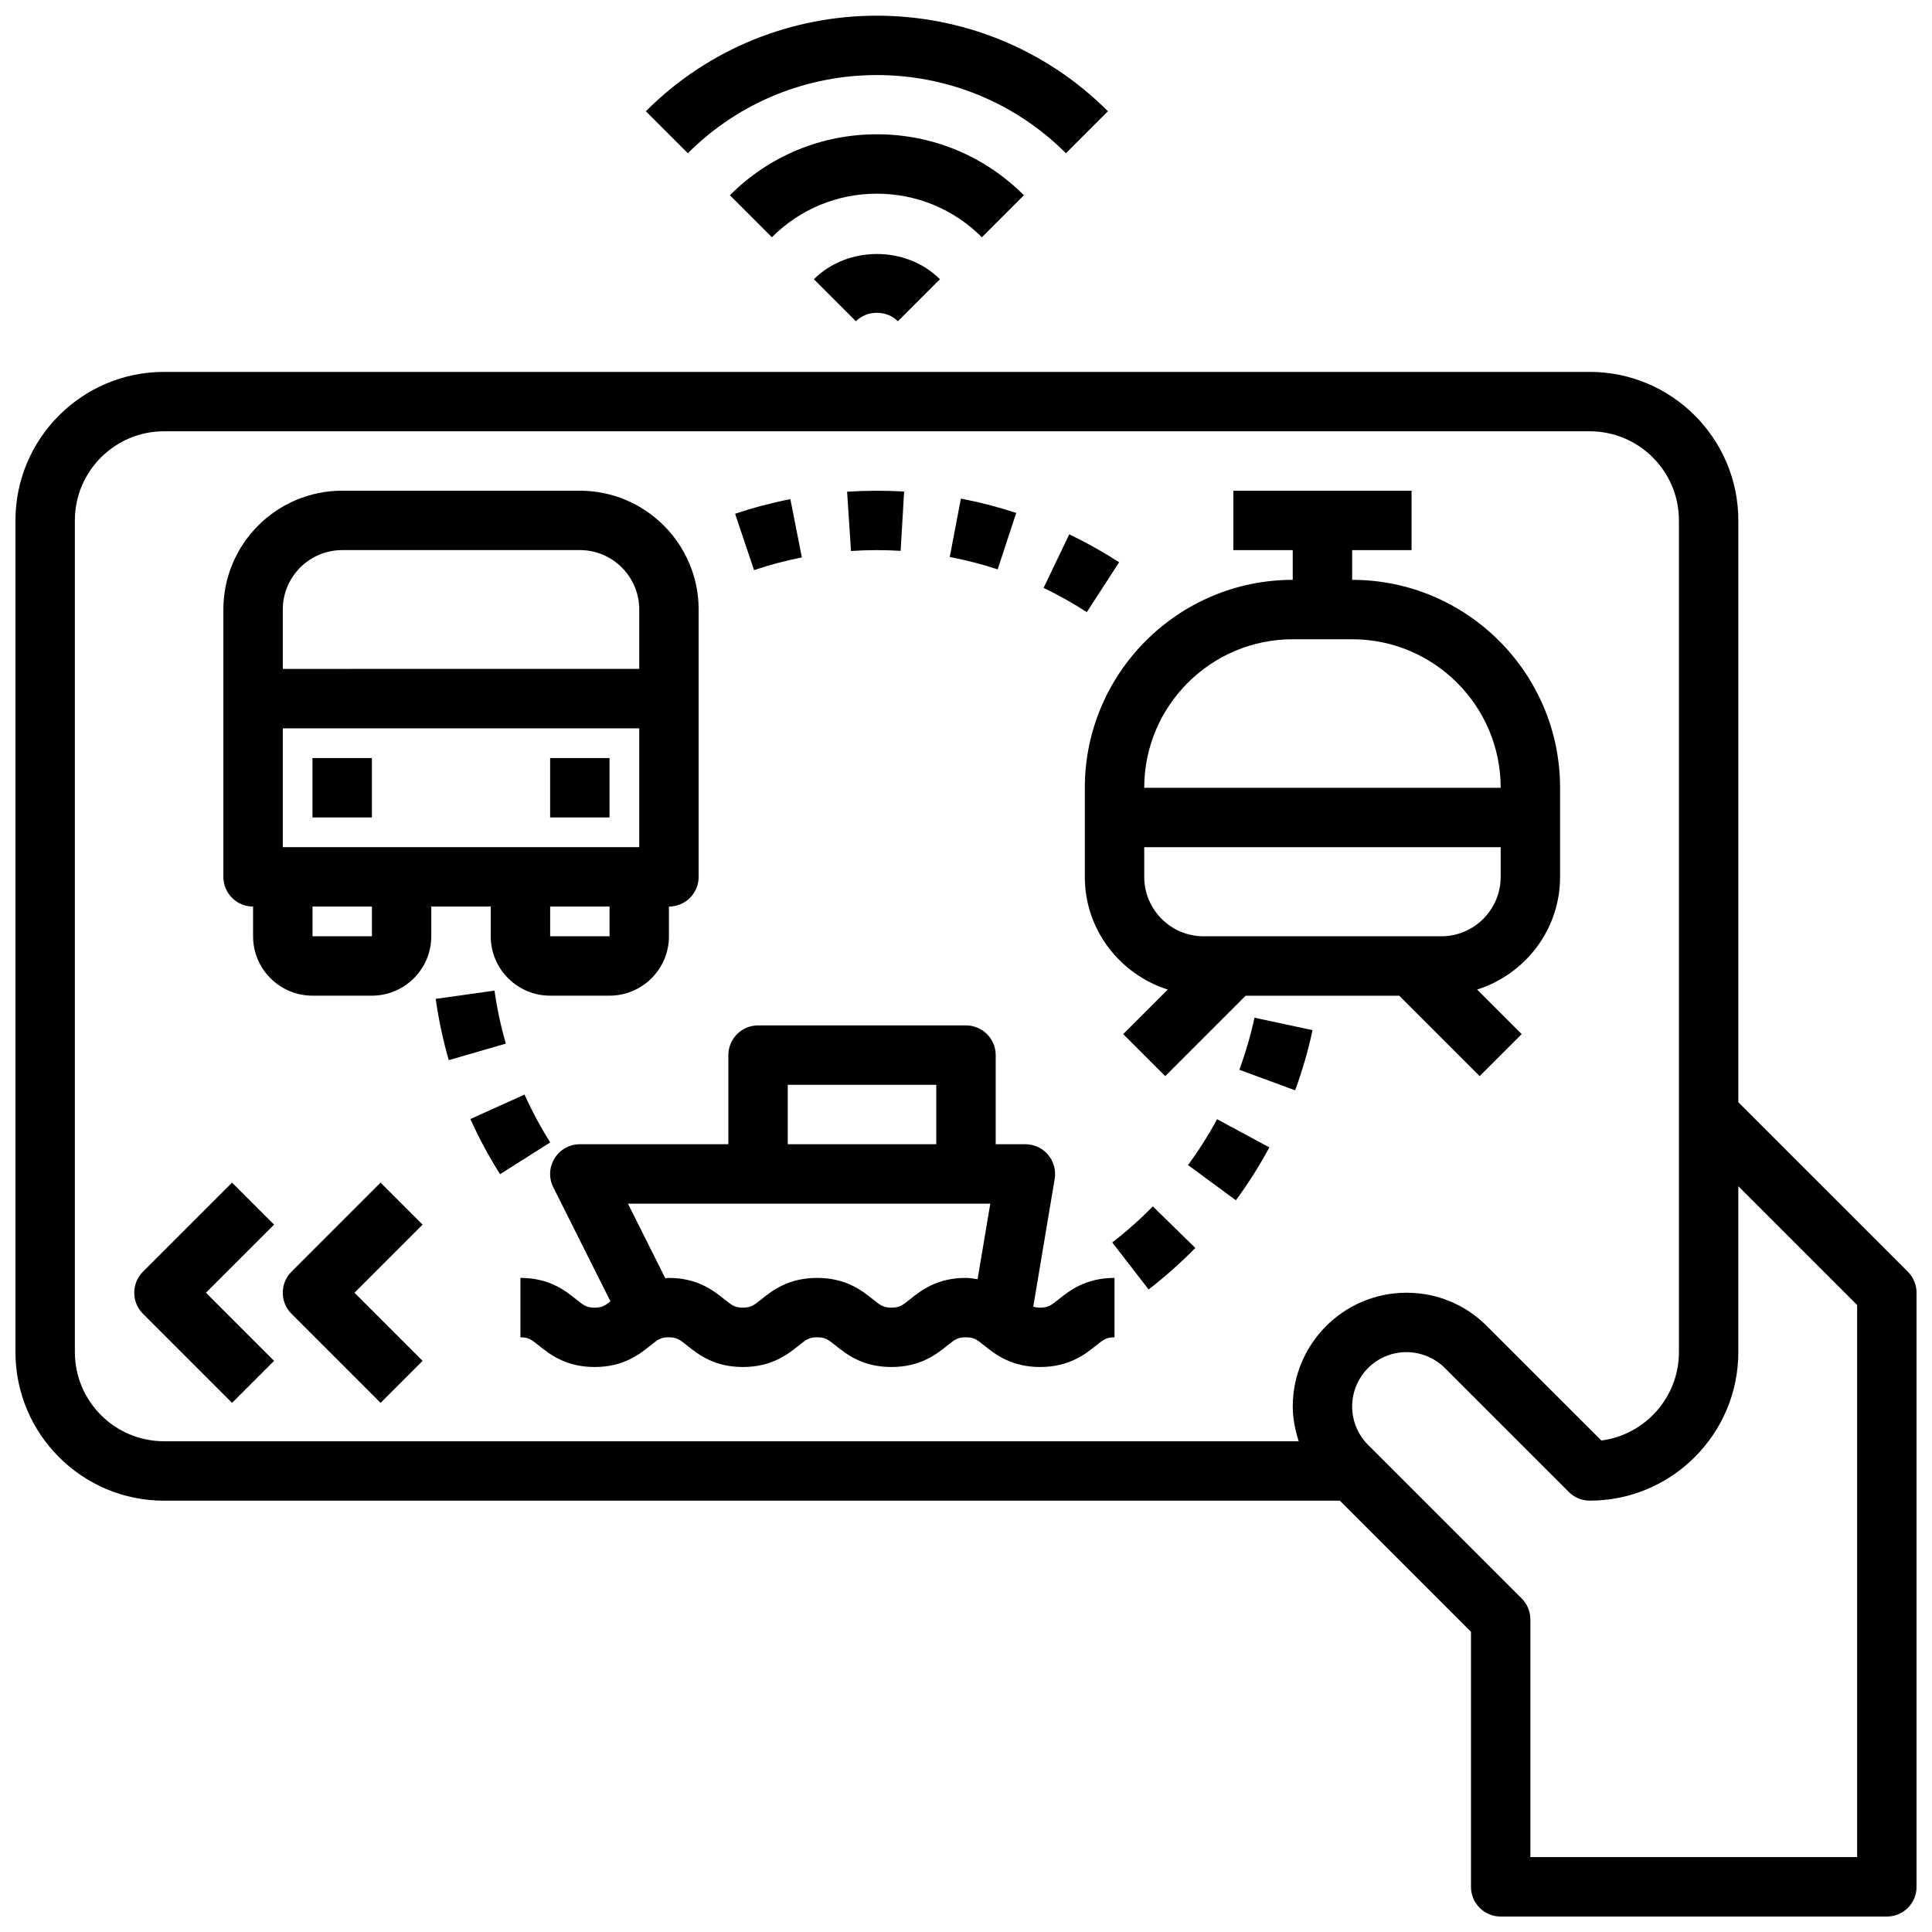
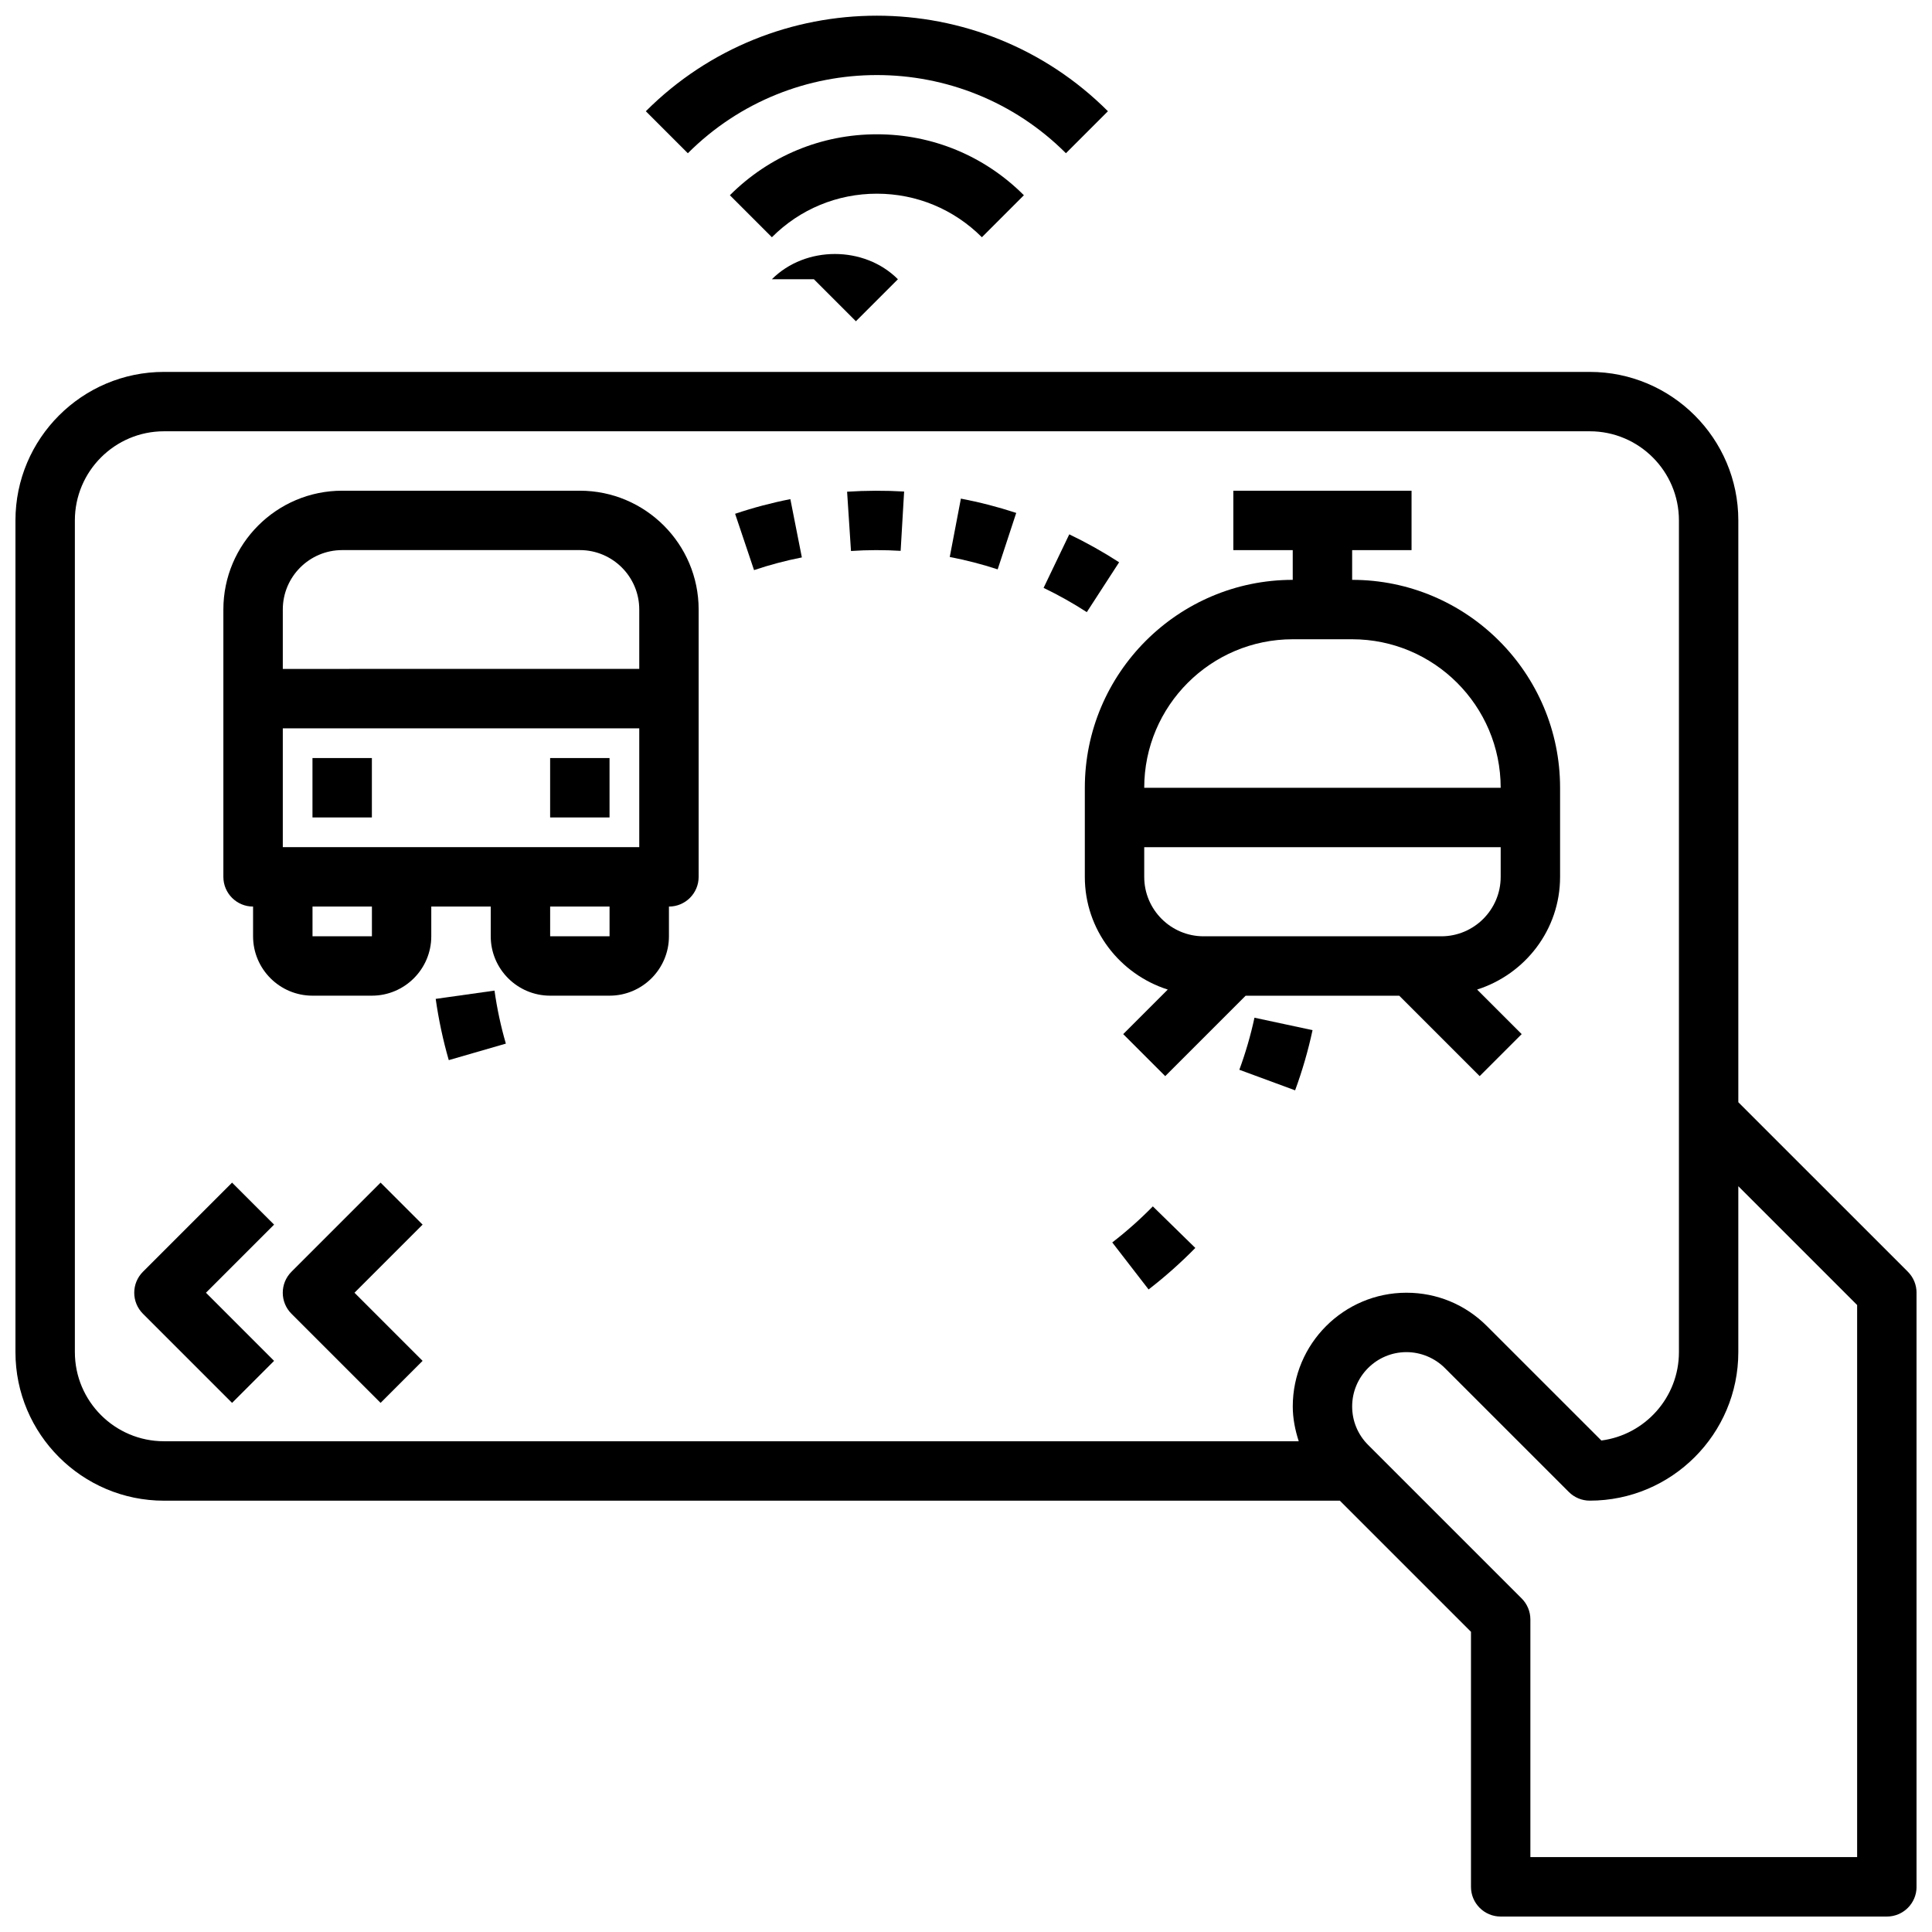
<svg xmlns="http://www.w3.org/2000/svg" width="800px" height="800px" version="1.1" viewBox="144 144 512 512">
  <defs>
    <clipPath id="b">
      <path d="m148.09 242h503.81v409.9h-503.81z" />
    </clipPath>
    <clipPath id="a">
      <path d="m315 148.09h123v36.906h-123z" />
    </clipPath>
  </defs>
  <g clip-path="url(#b)">
    <path d="m649.6 481.02-44.926-44.922v-154.18c0-21.703-17.656-39.359-39.359-39.359h-377.86c-21.703 0-39.359 17.656-39.359 39.359v220.42c0 21.703 17.656 39.359 39.359 39.359h311.62l34.75 34.746v67.59c0 4.344 3.519 7.871 7.871 7.871h102.34c4.352 0 7.871-3.527 7.871-7.871v-157.44c0-2.086-0.824-4.094-2.305-5.566zm-485.76 21.312v-220.42c0-13.02 10.598-23.617 23.617-23.617h377.86c13.02 0 23.617 10.598 23.617 23.617v220.42c0 11.98-8.973 21.914-20.555 23.418l-30.34-30.332c-5.688-5.699-13.246-8.832-21.305-8.832-16.613 0-30.137 13.516-30.137 30.145 0 3.195 0.629 6.266 1.582 9.219l-300.72-0.004c-13.02 0-23.617-10.594-23.617-23.613zm472.32 133.82h-86.594v-62.977c0-2.086-0.828-4.094-2.305-5.566l-40.715-40.707c-2.715-2.723-4.211-6.336-4.211-10.176 0-7.945 6.453-14.398 14.391-14.398 3.785 0 7.496 1.535 10.18 4.219l32.844 32.836c1.469 1.477 3.469 2.305 5.562 2.305 21.703 0 39.359-17.656 39.359-39.359v-43.973l31.488 31.488z" />
  </g>
  <path d="m274.05 384.25v7.871c0 8.684 7.062 15.742 15.742 15.742h15.742c8.684 0 15.742-7.062 15.742-15.742v-7.871c4.352 0 7.871-3.527 7.871-7.871v-70.848c0-17.367-14.121-31.488-31.488-31.488h-62.977c-17.367 0-31.488 14.121-31.488 31.488v70.848c0 4.344 3.519 7.871 7.871 7.871v7.871c0 8.684 7.062 15.742 15.742 15.742h15.742c8.684 0 15.742-7.062 15.742-15.742v-7.871zm-55.105-15.742v-31.488h94.465v31.488zm86.594 23.613h-15.742v-7.871h15.742zm-70.848-102.34h62.977c8.684 0 15.742 7.062 15.742 15.742v15.742l-94.465 0.004v-15.742c0-8.684 7.062-15.746 15.746-15.746zm7.871 102.34h-15.742v-7.871h15.742z" />
  <path d="m226.81 344.89h15.742v15.742h-15.742z" />
  <path d="m289.79 344.89h15.742v15.742h-15.742z" />
-   <path d="m419.64 490.53c-0.746 0-1.301-0.102-1.812-0.25l5.676-33.867c0.387-2.281-0.262-4.621-1.754-6.391-1.496-1.773-3.691-2.789-6.008-2.789h-7.871v-23.617c0-4.344-3.519-7.871-7.871-7.871h-55.105c-4.352 0-7.871 3.527-7.871 7.871v23.617h-39.359c-2.731 0-5.266 1.418-6.699 3.738-1.441 2.32-1.566 5.227-0.34 7.668l15.152 30.238c-1.512 1.188-2.332 1.66-4.188 1.66-2.156 0-2.852-0.559-4.922-2.211-2.816-2.262-7.066-5.668-14.75-5.668v15.742c2.148 0 2.852 0.559 4.914 2.211 2.816 2.25 7.078 5.66 14.762 5.66s11.934-3.418 14.746-5.668c2.055-1.645 2.746-2.203 4.879-2.203 2.148 0 2.852 0.559 4.914 2.211 2.809 2.25 7.07 5.66 14.746 5.66 7.684 0 11.941-3.41 14.762-5.66 2.07-1.652 2.762-2.211 4.922-2.211 2.156 0 2.852 0.559 4.922 2.211 2.816 2.258 7.078 5.66 14.762 5.66 7.691 0 11.949-3.41 14.77-5.66 2.07-1.652 2.762-2.211 4.922-2.211 2.172 0 2.875 0.559 4.953 2.219 2.816 2.25 7.078 5.652 14.77 5.652s11.957-3.41 14.777-5.66c2.055-1.652 2.758-2.211 4.922-2.211v-15.742c-7.691 0-11.949 3.402-14.77 5.652-2.078 1.66-2.777 2.219-4.949 2.219zm-66.875-59.039h39.359v15.742h-39.359zm32.402 56.828c-2.078 1.652-2.769 2.211-4.938 2.211-2.156 0-2.852-0.559-4.922-2.211-2.816-2.258-7.078-5.66-14.762-5.66s-11.941 3.41-14.762 5.66c-2.07 1.652-2.762 2.211-4.922 2.211-2.141 0-2.844-0.559-4.902-2.203-2.809-2.258-7.07-5.668-14.754-5.668-0.332 0-0.574 0.086-0.891 0.102l-9.902-19.781h96.023l-3.363 20.027c-1.023-0.141-1.984-0.348-3.156-0.348-7.672 0-11.934 3.406-14.75 5.66z" />
  <path d="m431.49 352.77v23.617c0 14.027 9.281 25.805 21.98 29.859l-11.809 11.809 11.133 11.133 21.312-21.312h40.715l21.309 21.309 11.133-11.133-11.809-11.809c12.703-4.051 21.984-15.828 21.984-29.855v-23.617c0-30.387-24.727-55.105-55.105-55.105v-7.871h15.742v-15.742h-47.23v15.742h15.742v7.871c-30.375 0.004-55.098 24.719-55.098 55.105zm94.461 39.359h-62.977c-8.684 0-15.742-7.062-15.742-15.742v-7.871h94.465v7.871c0 8.684-7.062 15.742-15.746 15.742zm15.746-39.359h-94.465c0-21.703 17.656-39.359 39.359-39.359h15.742c21.707 0 39.363 17.656 39.363 39.359z" />
-   <path d="m283 434.08-14.344 6.473c2.273 5.055 4.922 9.973 7.863 14.617l13.297-8.414c-2.543-4.027-4.832-8.293-6.816-12.676z" />
  <path d="m275.05 406.52-15.586 2.195c0.781 5.504 1.945 10.965 3.465 16.23l15.129-4.375c-1.324-4.547-2.34-9.281-3.008-14.051z" />
  <path d="m472.44 427.5 14.777 5.449c1.906-5.18 3.465-10.547 4.621-15.949l-15.391-3.297c-1.008 4.672-2.356 9.316-4.008 13.797z" />
-   <path d="m458.84 452.75 12.684 9.336c3.281-4.457 6.266-9.18 8.871-14.012l-13.855-7.469c-2.262 4.184-4.852 8.27-7.699 12.145z" />
  <path d="m438.76 473.26 9.629 12.461c4.359-3.371 8.527-7.07 12.383-11.004l-11.258-11.012c-3.348 3.418-6.969 6.637-10.754 9.555z" />
  <path d="m356.5 291.72-3.047-15.445c-4.938 0.969-9.855 2.273-14.641 3.883l5.016 14.926c4.133-1.395 8.398-2.519 12.672-3.363z" />
  <path d="m382.68 289.98 0.922-15.719c-4.992-0.293-10.109-0.277-15.113 0.047l1.031 15.711c4.391-0.301 8.816-0.301 13.16-0.039z" />
  <path d="m440.58 293.01c-4.219-2.731-8.668-5.227-13.211-7.406l-6.809 14.191c3.938 1.891 7.793 4.055 11.453 6.43z" />
  <path d="m413.31 279.93c-4.793-1.574-9.723-2.852-14.664-3.793l-2.953 15.469c4.273 0.82 8.551 1.922 12.699 3.281z" />
-   <path d="m359.69 218 11.133 11.133c2.984-2.984 8.148-2.984 11.133 0l11.133-11.133c-8.926-8.918-24.48-8.918-33.398 0z" />
+   <path d="m359.69 218 11.133 11.133l11.133-11.133c-8.926-8.918-24.48-8.918-33.398 0z" />
  <path d="m415.34 195.74c-10.406-10.422-24.246-16.152-38.957-16.152-14.711 0-28.551 5.738-38.957 16.152l11.133 11.133c7.434-7.449 17.324-11.543 27.824-11.543s20.387 4.102 27.828 11.539z" />
  <g clip-path="url(#a)">
    <path d="m426.48 184.61 11.133-11.133c-33.762-33.762-88.703-33.762-122.46 0l11.133 11.133c27.633-27.625 72.566-27.625 100.2 0z" />
  </g>
  <path d="m205.5 457.41-23.617 23.617c-3.078 3.078-3.078 8.055 0 11.133l23.617 23.617 11.133-11.133-18.051-18.055 18.051-18.051z" />
  <path d="m244.86 457.41-23.617 23.617c-3.078 3.078-3.078 8.055 0 11.133l23.617 23.617 11.133-11.133-18.051-18.055 18.051-18.051z" />
</svg>